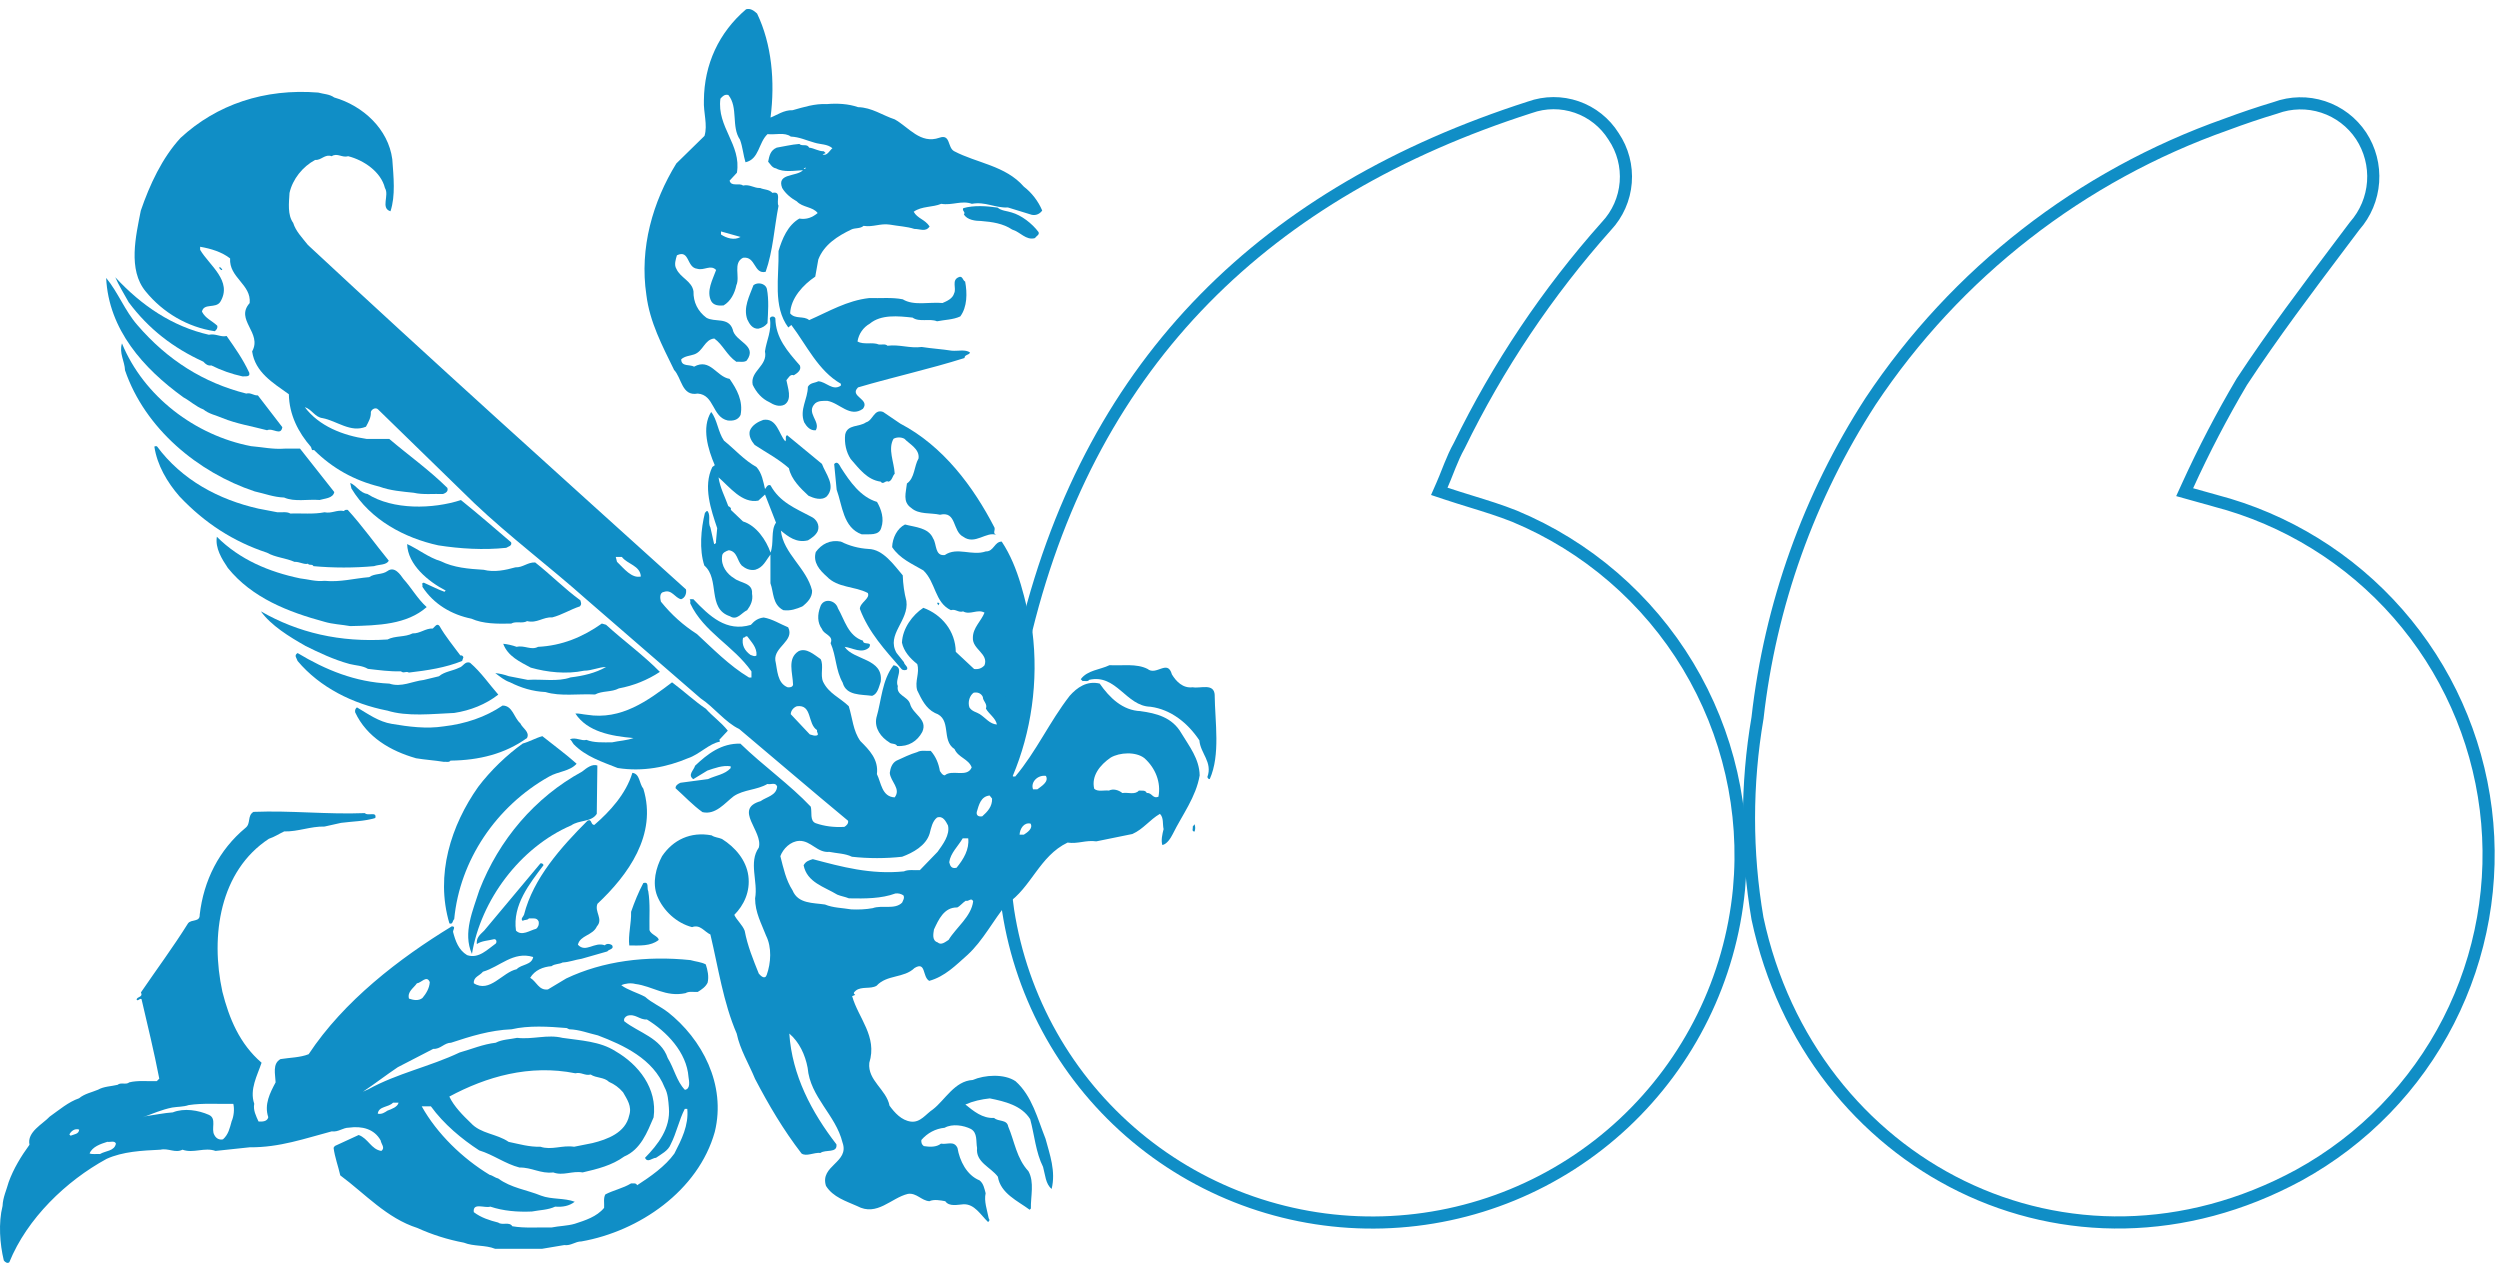
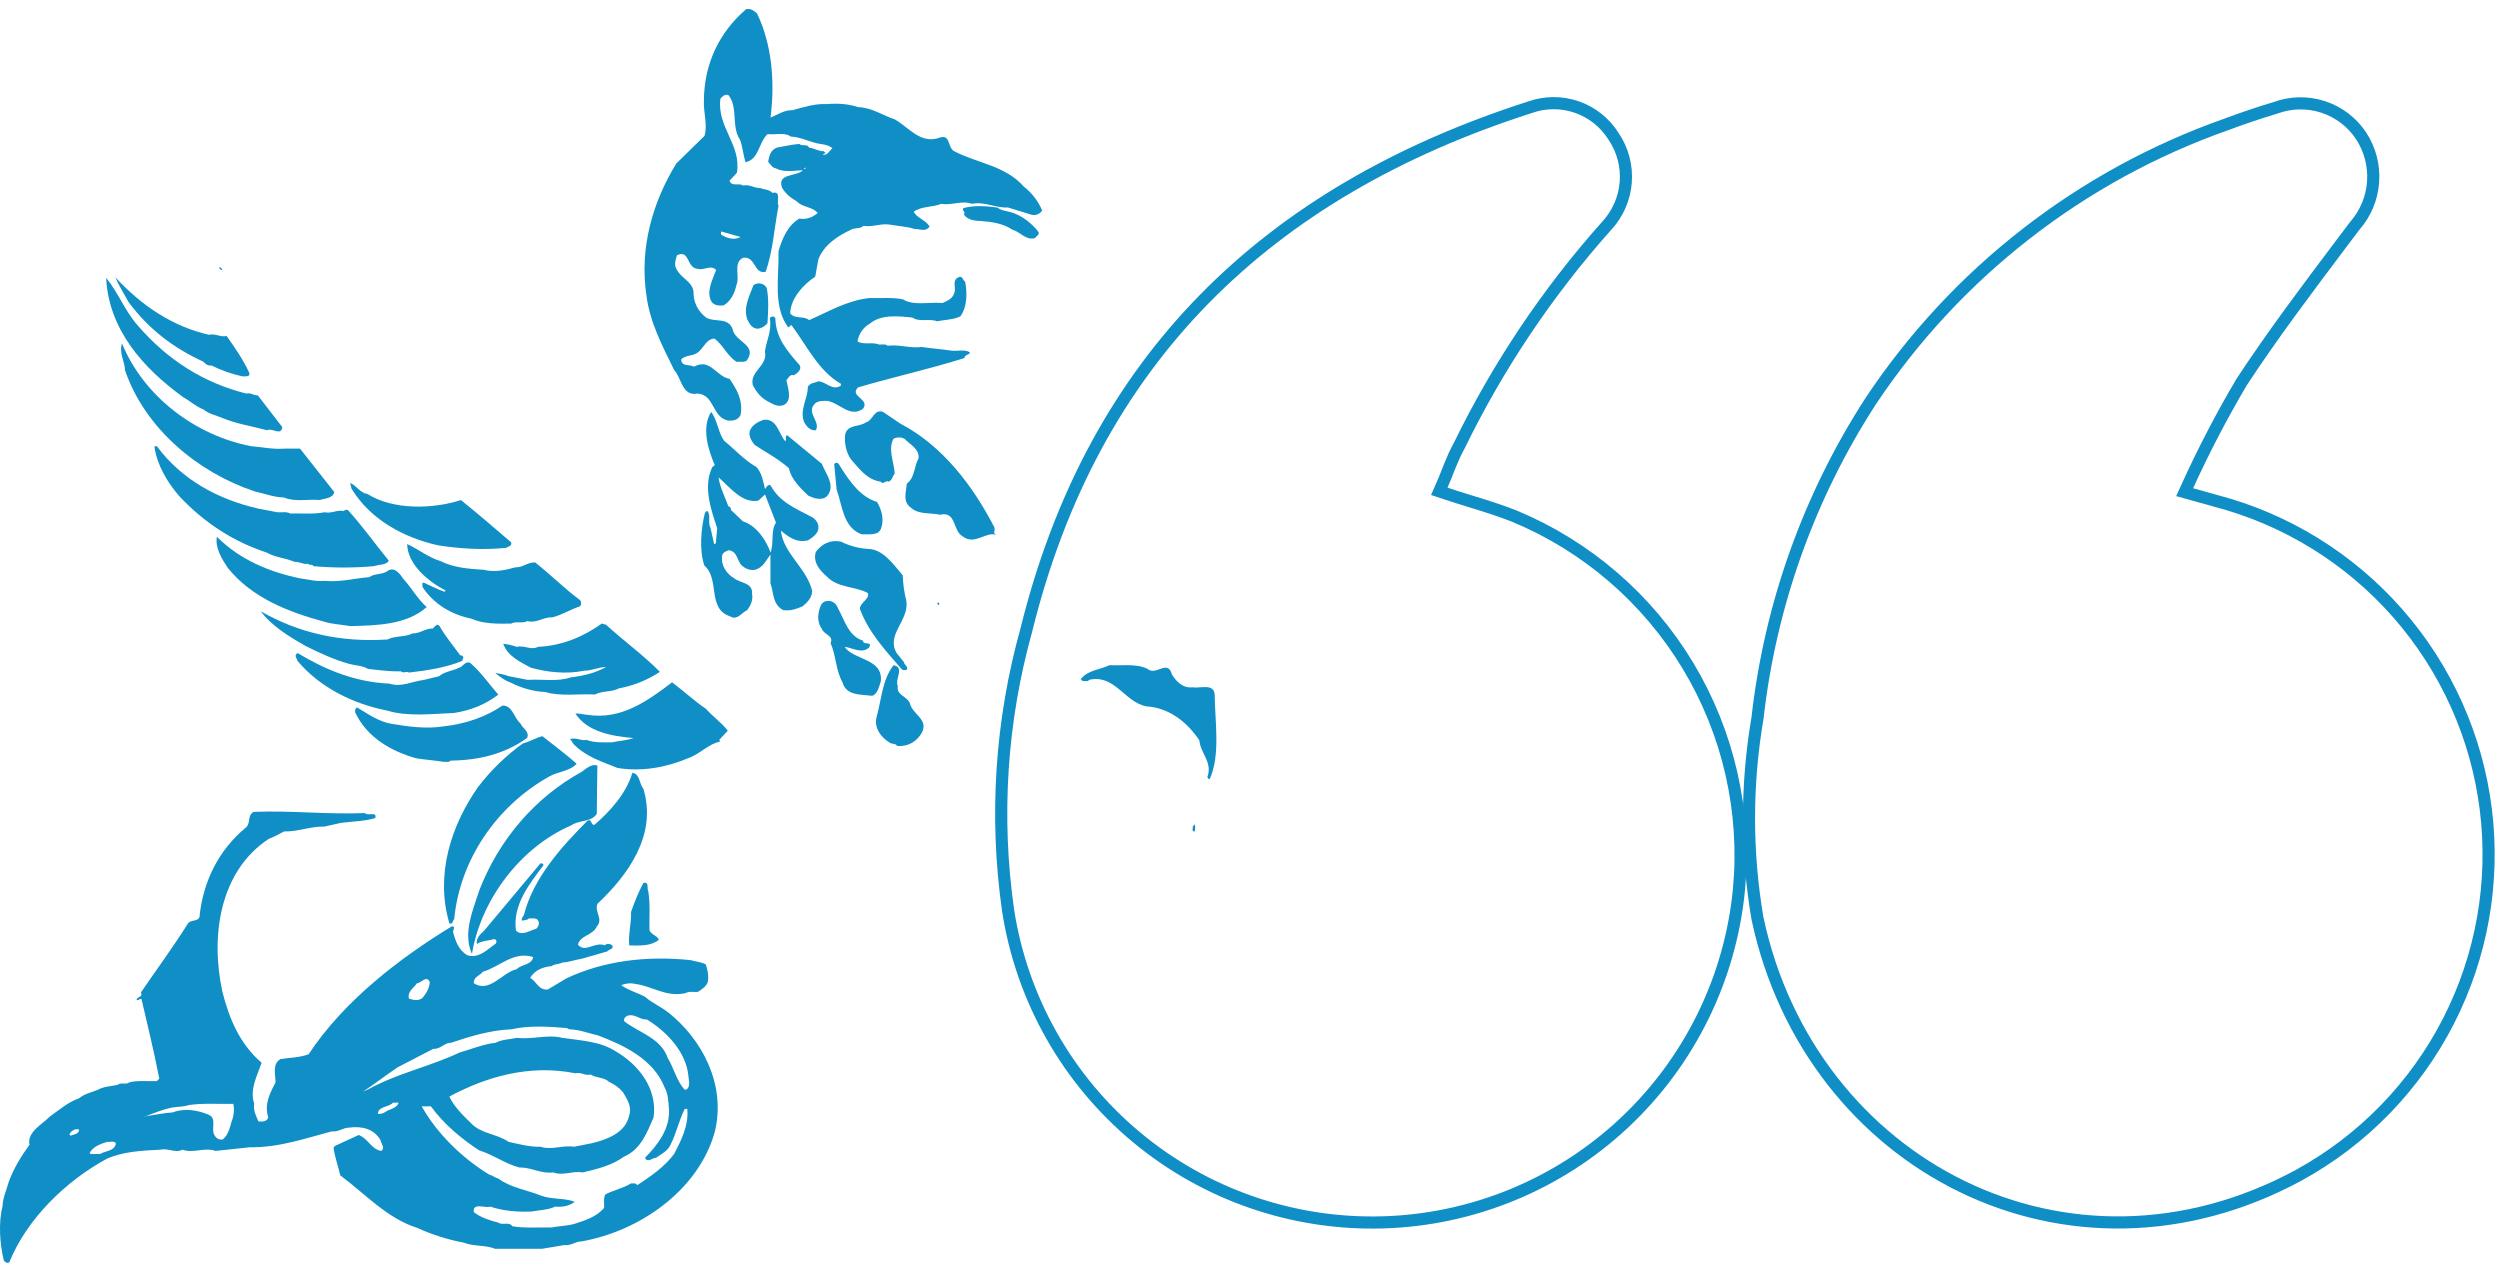
<svg xmlns="http://www.w3.org/2000/svg" width="206" height="105" viewBox="0 0 206 105" fill="none">
  <path d="M55.527 30.464C56.181 31.118 56.159 32.682 57.493 32.43C58.88 32.532 58.677 34.369 59.963 34.648C60.391 34.696 60.82 34.621 61.023 34.193C61.248 33.031 60.718 32.077 60.117 31.219C59.035 31.043 58.527 29.479 57.193 30.212C56.839 30.009 56.132 30.239 56.132 29.607C56.437 29.329 56.839 29.329 57.193 29.205C57.948 28.953 58.05 27.968 58.858 27.893C59.565 28.396 59.892 29.28 60.674 29.81C60.952 29.784 61.306 29.885 61.531 29.709C62.463 28.423 60.546 28.171 60.373 27.137C60.02 26.104 58.885 26.581 58.204 26.179C57.498 25.649 57.122 24.893 57.144 24.009C57.016 23.152 56.062 22.901 55.73 22.145C55.527 21.818 55.682 21.363 55.779 21.036C56.839 20.533 56.561 22.044 57.444 22.145C58.023 22.322 58.553 21.77 59.008 22.247C58.73 23.029 58.178 23.987 58.606 24.818C58.81 25.171 59.212 25.198 59.614 25.171C60.192 24.845 60.546 24.164 60.674 23.506C61.001 22.799 60.373 21.664 61.226 21.24C62.286 21.089 62.11 22.627 63.09 22.397C63.696 20.683 63.797 18.766 64.151 16.954C63.947 16.627 64.429 15.717 63.647 15.894C63.369 15.589 62.967 15.642 62.64 15.492C62.136 15.518 61.783 15.165 61.226 15.289C60.899 15.037 60.267 15.417 60.117 14.887L60.722 14.233C61.102 11.914 59.057 10.478 59.362 8.132C59.538 7.929 59.715 7.752 60.016 7.827C60.846 8.834 60.241 10.447 60.974 11.507C61.2 12.112 61.253 12.819 61.429 13.371C62.565 13.12 62.49 11.759 63.245 11.052C63.877 11.127 64.659 10.875 65.162 11.255C65.869 11.282 66.475 11.582 67.128 11.759C67.606 11.909 68.189 11.861 68.591 12.214C68.365 12.391 68.136 12.894 67.782 12.718L68.034 12.616L67.884 12.466C67.429 12.466 67.102 12.214 66.673 12.165C66.497 11.812 66.095 12.09 65.865 11.861C65.211 11.909 64.632 12.064 64.001 12.165C63.47 12.391 63.395 12.846 63.294 13.323C63.497 13.548 63.621 13.826 63.947 13.875C64.553 14.229 65.511 14.052 66.165 14.025C65.635 14.578 63.974 14.251 64.451 15.488C64.73 15.965 65.207 16.345 65.662 16.596C66.117 17.1 66.974 17.025 67.376 17.555C66.947 17.909 66.47 18.112 65.865 18.01C64.906 18.567 64.451 19.676 64.151 20.683C64.199 22.874 63.669 25.247 64.955 26.983L65.207 26.779C66.466 28.445 67.424 30.561 69.289 31.622V31.772C68.608 32.249 68.078 31.445 67.424 31.418C67.146 31.568 66.77 31.52 66.567 31.873C66.567 32.881 65.86 33.738 66.263 34.798C66.466 35.151 66.766 35.505 67.221 35.452C67.65 34.723 66.364 34.016 67.172 33.234C67.451 33.009 67.804 33.031 68.18 33.031C69.187 33.208 70.044 34.444 71.104 33.685C71.736 32.876 69.942 32.677 70.702 31.922C73.6 31.065 76.6 30.411 79.476 29.501C79.476 29.201 79.856 29.276 79.931 29.046C79.551 28.767 78.924 28.944 78.42 28.896C77.612 28.768 76.755 28.719 75.951 28.591C74.944 28.719 74.135 28.366 73.128 28.489C72.951 28.312 72.651 28.414 72.421 28.388C71.891 28.162 71.162 28.436 70.658 28.136C70.76 27.504 71.135 26.974 71.665 26.674C72.598 25.892 74.011 26.042 75.195 26.17C75.748 26.572 76.609 26.218 77.21 26.475C77.842 26.347 78.544 26.347 79.127 26.073C79.706 25.291 79.706 24.155 79.529 23.201C79.326 23.126 79.326 22.671 78.977 22.848C78.398 23.099 78.827 23.753 78.624 24.16C78.5 24.615 78.018 24.814 77.665 24.968C76.582 24.867 75.297 25.22 74.387 24.663C73.53 24.487 72.545 24.588 71.612 24.562C69.797 24.765 68.286 25.671 66.673 26.378C66.245 25.998 65.516 26.329 65.109 25.821C65.158 24.562 66.192 23.453 67.177 22.795L67.429 21.381C67.906 20.144 69.041 19.442 70.15 18.911C70.451 18.761 70.879 18.863 71.157 18.611C71.939 18.735 72.545 18.386 73.327 18.509C74.007 18.633 74.714 18.66 75.341 18.863C75.845 18.863 76.273 19.141 76.6 18.66C76.198 18.054 75.615 18.028 75.288 17.449C75.942 16.972 76.852 17.096 77.559 16.795C78.465 16.945 79.246 16.49 80.081 16.795C81.19 16.592 81.999 17.149 83.055 17.096C83.709 17.299 84.367 17.498 85.021 17.701C85.4 17.776 85.701 17.599 85.878 17.348C85.551 16.566 84.994 15.859 84.367 15.382C82.856 13.641 80.484 13.442 78.619 12.457C78.062 12.156 78.341 11.021 77.409 11.348C75.845 11.9 74.891 10.491 73.729 9.837C72.721 9.51 71.838 8.852 70.702 8.83C69.92 8.552 68.988 8.503 68.131 8.578C67.146 8.525 66.214 8.83 65.308 9.082C64.601 9.055 64.023 9.484 63.492 9.687C63.872 6.714 63.594 3.639 62.384 1.116C62.132 0.891 61.853 0.661 61.478 0.763C59.234 2.68 58.023 5.3 58.001 8.273C57.953 9.28 58.328 10.292 58.05 11.198L55.73 13.469C53.791 16.619 52.682 20.427 53.261 24.305C53.539 26.55 54.573 28.489 55.532 30.455L55.527 30.464ZM59.41 19.07L61.023 19.525C60.519 19.826 59.861 19.627 59.41 19.322V19.07ZM66.218 13.928C66.267 13.875 66.32 13.8 66.421 13.826C66.373 13.875 66.32 13.95 66.218 13.928Z" fill="#108EC6" />
-   <path d="M93.993 58.597C92.504 58.548 91.422 57.488 90.614 56.326C89.553 56.074 88.749 56.653 88.144 57.333C86.478 59.476 85.396 61.919 83.656 63.986C83.58 63.96 83.479 64.035 83.452 63.938C84.963 60.359 85.595 56.149 85.065 51.988C84.46 49.443 83.982 46.797 82.542 44.627C81.937 44.627 81.888 45.458 81.23 45.436C80.095 45.838 78.862 45.034 77.85 45.736C77.02 45.838 77.197 44.831 76.892 44.376C76.516 43.47 75.403 43.444 74.572 43.218C73.919 43.545 73.539 44.327 73.512 45.083C74.144 46.041 75.178 46.47 76.083 47C77.117 47.985 77.016 49.646 78.354 50.278C78.756 50.154 78.959 50.503 79.361 50.38C79.94 50.706 80.545 50.154 81.124 50.481C80.846 51.188 80.165 51.718 80.165 52.549C80.112 53.507 81.478 53.861 81.124 54.819C80.899 55.071 80.62 55.173 80.267 55.124L78.756 53.711C78.73 51.996 77.599 50.636 76.083 50.084C75.2 50.662 74.369 51.771 74.321 52.955C74.471 53.662 74.974 54.241 75.58 54.718C75.805 55.473 75.354 56.127 75.58 56.887C75.933 57.616 76.287 58.376 77.042 58.751C78.478 59.233 77.519 60.996 78.654 61.725C78.959 62.431 79.812 62.529 80.068 63.235C79.688 64.119 78.456 63.364 77.85 63.889C77.625 63.863 77.572 63.686 77.448 63.536C77.347 62.931 77.121 62.352 76.693 61.87C76.313 61.897 75.885 61.795 75.584 61.972C74.979 62.149 74.422 62.427 73.87 62.679C73.495 62.882 73.366 63.311 73.318 63.686C73.366 64.393 74.276 64.998 73.72 65.705C72.659 65.652 72.611 64.495 72.257 63.788C72.408 62.577 71.626 61.795 70.897 61.066C70.291 60.236 70.243 59.149 69.938 58.19C69.209 57.483 68.299 57.157 67.822 56.176C67.57 55.597 67.897 54.842 67.619 54.311C67.067 53.931 66.435 53.353 65.803 53.658C64.844 54.263 65.326 55.447 65.348 56.428C65.299 56.631 65.07 56.653 64.893 56.631C64.036 56.277 64.062 55.217 63.886 54.413C63.762 53.304 65.498 52.8 64.946 51.692C64.266 51.413 63.66 51.011 62.931 50.883C62.476 50.936 62.176 51.135 61.871 51.488C59.852 52.094 58.469 50.782 57.131 49.372C57.029 49.399 56.906 49.324 56.83 49.421C56.932 49.496 56.857 49.624 56.879 49.726C57.988 52.094 60.435 53.203 61.92 55.323V55.827H61.717C60.078 54.842 58.69 53.406 57.431 52.248C56.296 51.519 55.337 50.662 54.458 49.575C54.383 49.297 54.334 48.82 54.71 48.772C55.364 48.546 55.615 49.275 56.124 49.377C56.477 49.253 56.579 48.873 56.526 48.568C46.091 39.141 35.656 29.762 25.371 20.184C24.916 19.605 24.364 19.048 24.16 18.368C23.683 17.714 23.807 16.729 23.856 15.898C24.108 14.763 24.938 13.729 25.972 13.177C26.476 13.226 26.754 12.673 27.332 12.872C27.788 12.572 28.19 13.022 28.693 12.872C29.979 13.199 31.392 14.158 31.719 15.492C32.099 16.097 31.34 17.153 32.175 17.409C32.603 16.124 32.426 14.56 32.325 13.124C31.998 10.628 29.904 8.711 27.536 8.03C27.16 7.752 26.652 7.752 26.224 7.628C21.788 7.275 17.856 8.613 14.879 11.361C13.368 13 12.334 15.218 11.601 17.361C11.199 19.428 10.518 22.225 12.003 24.014C13.438 25.777 15.479 26.965 17.697 27.292C17.848 27.164 17.949 27.04 17.901 26.837C17.445 26.408 16.942 26.258 16.641 25.68C16.792 24.946 17.777 25.454 18.152 24.871C19.186 23.157 17.247 21.871 16.491 20.586V20.334C17.375 20.484 18.28 20.762 18.961 21.293C18.859 22.879 20.724 23.435 20.573 24.973C19.336 26.36 21.634 27.416 20.776 28.957C21.028 30.672 22.464 31.529 23.803 32.487C23.829 34.175 24.585 35.637 25.618 36.821C25.694 36.923 25.645 37.175 25.87 37.073C27.381 38.584 29.197 39.591 31.264 40.099C32.148 40.426 33.107 40.501 34.087 40.603C34.843 40.78 35.7 40.678 36.508 40.705C36.712 40.629 36.963 40.501 36.862 40.201C35.324 38.69 33.712 37.555 32.073 36.167H30.209C28.265 35.889 26.277 35.107 25.115 33.548C25.694 33.724 25.945 34.378 26.577 34.453C27.761 34.679 28.896 35.686 30.155 35.16C30.359 34.78 30.584 34.405 30.558 33.95C30.611 33.724 30.96 33.521 31.163 33.746L39.08 41.46C41.978 44.208 45.331 46.726 48.304 49.377L57.732 57.545C58.814 58.252 59.773 59.538 60.908 60.068C63.908 62.59 66.779 65.06 69.881 67.631C69.929 67.856 69.753 68.033 69.576 68.135C68.719 68.183 67.937 68.086 67.208 67.83C66.704 67.627 66.93 66.924 66.806 66.469C65.092 64.654 62.874 63.09 61.01 61.278C59.446 61.23 58.288 62.135 57.277 63.094C57.153 63.496 56.645 63.849 57.126 64.203L58.288 63.496C58.894 63.293 59.547 63.041 60.206 63.143V63.293C59.728 63.823 58.969 63.898 58.341 64.198C57.586 64.3 56.83 64.402 56.071 64.499C55.894 64.574 55.642 64.724 55.669 64.954C56.349 65.559 57.104 66.368 57.886 66.92C58.969 67.172 59.728 66.165 60.457 65.608C61.288 65.051 62.375 65.104 63.232 64.6C63.51 64.676 63.886 64.424 64.036 64.804C63.987 65.559 63.152 65.661 62.675 66.014C60.404 66.668 62.901 68.484 62.525 69.844C61.668 71.055 62.476 72.641 62.22 74.028C62.22 75.19 62.75 76.118 63.126 77.103C63.607 78.062 63.528 79.347 63.179 80.328C63.029 80.757 62.675 80.403 62.525 80.226C62.07 79.091 61.593 77.934 61.363 76.697C61.186 76.219 60.683 75.791 60.506 75.385C61.288 74.603 61.84 73.467 61.663 72.159C61.487 70.874 60.581 69.814 59.494 69.133C59.216 69.01 58.889 69.01 58.637 68.833C56.897 68.506 55.461 69.208 54.555 70.547C54.052 71.479 53.725 72.738 54.153 73.825C54.657 75.062 55.766 76.069 57.025 76.396C57.705 76.144 58.032 76.776 58.536 77.001C59.19 79.749 59.596 82.599 60.705 85.17C60.983 86.504 61.712 87.666 62.216 88.899C63.351 91.068 64.535 93.082 66.046 95.048C66.448 95.327 67.053 94.947 67.61 95C68.012 94.695 69.024 95.048 68.922 94.293C66.881 91.647 65.269 88.62 65.039 85.166C65.869 85.872 66.351 86.928 66.55 87.989C66.753 90.409 68.869 91.872 69.421 94.138C70.026 95.799 67.53 96.029 68.061 97.717C68.639 98.649 69.726 98.976 70.632 99.382C72.271 100.266 73.428 98.702 74.815 98.375C75.522 98.273 75.924 98.931 76.578 98.98C76.958 98.803 77.484 98.905 77.89 98.98C78.217 99.457 78.924 99.258 79.401 99.232C80.307 99.205 80.788 100.089 81.416 100.694C81.544 100.593 81.566 100.518 81.469 100.389C81.341 99.709 81.067 98.976 81.217 98.322C81.115 97.942 81.04 97.513 80.713 97.262C79.653 96.833 79.074 95.649 78.897 94.589C78.597 93.957 78.04 94.337 77.537 94.235C77.157 94.54 76.605 94.514 76.123 94.439C75.946 94.315 75.898 94.138 75.92 93.935C76.424 93.356 77.082 93.003 77.837 92.928C78.469 92.574 79.401 92.725 80.006 93.029C80.563 93.356 80.408 94.037 80.51 94.593C80.386 95.777 81.619 96.157 82.224 96.961C82.449 98.348 83.863 98.954 84.844 99.683L84.945 99.581C84.919 98.596 85.25 97.412 84.742 96.506C83.757 95.446 83.607 94.063 83.077 92.826C82.975 92.221 82.268 92.446 81.915 92.119C80.956 92.168 80.227 91.563 79.547 91.01C80.179 90.732 80.859 90.582 81.561 90.507C82.798 90.758 84.181 91.085 84.888 92.221C85.242 93.533 85.343 94.942 85.948 96.153C86.125 96.784 86.152 97.566 86.655 97.968C87.009 96.506 86.505 95.145 86.152 93.833C85.498 92.194 85.043 90.303 83.682 89.093C82.75 88.461 81.137 88.563 80.152 88.991C78.663 89.067 77.859 90.657 76.874 91.412C76.295 91.792 75.84 92.521 75.058 92.42C74.276 92.318 73.72 91.686 73.296 91.108C73.044 89.773 71.48 89.04 71.63 87.578C72.311 85.386 70.725 83.898 70.216 82.082L70.468 81.98L70.367 81.879C70.318 81.755 70.468 81.702 70.517 81.627C70.994 81.251 71.727 81.525 72.231 81.225C73.088 80.293 74.475 80.62 75.359 79.763C76.317 79.184 75.99 80.496 76.569 80.823C77.855 80.469 78.76 79.537 79.697 78.707C81.031 77.496 81.84 75.809 82.975 74.47C84.968 73.158 85.648 70.538 87.967 69.429C88.824 69.557 89.478 69.204 90.335 69.328C91.32 69.124 92.328 68.926 93.308 68.722C94.214 68.32 94.744 67.538 95.579 67.061C95.906 67.388 95.782 67.892 95.88 68.32C95.778 68.722 95.654 69.252 95.778 69.632C96.153 69.557 96.458 69.08 96.635 68.727C97.417 67.141 98.552 65.678 98.853 63.889C98.826 62.529 97.996 61.495 97.342 60.412C96.587 59.1 95.274 58.773 93.962 58.597H93.993ZM50.84 46.293L50.738 45.891H51.242C51.697 46.496 52.753 46.598 52.806 47.504C52.05 47.68 51.419 46.85 50.84 46.293ZM61.831 53.958C61.354 53.605 61.102 53.15 61.226 52.544C61.376 52.593 61.403 52.368 61.58 52.443C61.907 52.898 62.388 53.348 62.335 54.007C62.185 54.135 61.982 54.007 61.831 53.958ZM66.722 60.51L65.158 58.849C65.158 58.57 65.383 58.292 65.662 58.195C66.947 58.018 66.519 59.657 67.327 60.161C67.279 60.337 67.429 60.386 67.38 60.563C67.177 60.691 66.925 60.563 66.726 60.514L66.722 60.51ZM79.326 69.08H79.781C79.883 69.986 79.401 70.794 78.822 71.501C78.42 71.603 78.292 71.377 78.217 71.046C78.319 70.291 78.946 69.734 79.326 69.08ZM75.796 71.7C75.368 71.727 74.864 71.625 74.484 71.802C71.736 72.08 69.342 71.422 66.974 70.794C66.647 70.896 66.395 70.971 66.218 71.298C66.497 72.712 67.906 73.061 68.993 73.719C69.297 73.847 69.647 73.896 69.951 74.024C71.29 74.05 72.624 74.05 73.782 73.622C74.033 73.595 74.237 73.648 74.436 73.772C74.564 73.975 74.409 74.201 74.334 74.377C73.729 74.982 72.668 74.554 71.913 74.832C71.356 74.934 70.751 74.96 70.15 74.934C69.417 74.81 68.639 74.81 67.981 74.532C66.996 74.382 65.763 74.483 65.308 73.37C64.756 72.513 64.553 71.528 64.301 70.547C64.526 69.942 65.132 69.314 65.865 69.288C66.823 69.261 67.354 70.295 68.334 70.194C68.966 70.322 69.647 70.322 70.199 70.596C71.511 70.746 73.022 70.746 74.334 70.596C75.217 70.269 76.3 69.69 76.605 68.678C76.728 68.201 76.83 67.671 77.21 67.366C77.713 67.189 77.939 67.693 78.115 68.02C78.292 68.802 77.687 69.584 77.258 70.189L75.796 71.7ZM78.164 77.448C77.912 77.598 77.559 77.929 77.258 77.651C76.781 77.501 76.905 76.944 76.958 76.591C77.334 75.787 77.789 74.748 78.875 74.775C79.101 74.673 79.33 74.373 79.582 74.218C79.808 74.32 80.037 73.918 80.188 74.267C80.037 75.526 78.774 76.436 78.168 77.443L78.164 77.448ZM80.939 67.264C80.66 67.313 80.435 67.216 80.484 66.911C80.66 66.332 80.81 65.626 81.544 65.55L81.747 65.802C81.773 66.456 81.367 66.885 80.939 67.264ZM80.735 58.844C80.457 58.667 80.103 58.641 79.878 58.288C79.728 57.832 79.905 57.302 80.232 57.077C80.532 57.024 80.837 57.103 80.987 57.43C80.987 57.784 81.389 57.983 81.239 58.389C81.491 58.844 82.047 59.171 82.145 59.701C81.539 59.653 81.239 59.171 80.731 58.844H80.735ZM84.367 68.775H84.013C84.04 68.294 84.367 67.742 84.919 67.865C85.144 68.267 84.641 68.599 84.367 68.775ZM85.476 65.042H85.122C84.897 64.411 85.551 63.832 86.183 63.934C86.461 64.437 85.754 64.817 85.476 65.042ZM95.456 65.648C94.978 65.851 94.925 65.294 94.497 65.347C94.373 65.069 94.068 65.171 93.843 65.144C93.516 65.524 92.933 65.268 92.482 65.347C92.177 65.095 91.727 64.967 91.373 65.144C90.971 65.095 90.468 65.268 90.163 64.994C89.911 63.933 90.64 63.028 91.524 62.423C92.257 61.994 93.591 61.919 94.298 62.471C95.204 63.28 95.685 64.464 95.456 65.648Z" fill="#108EC6" />
  <path d="M85.272 19.623C85.423 19.419 85.674 19.344 85.573 19.119C85.043 18.412 84.163 17.732 83.355 17.506C82.975 17.378 82.525 17.378 82.198 17.104C81.314 16.976 80.232 16.901 79.374 17.153C79.246 17.378 79.6 17.48 79.423 17.657C79.675 18.134 80.408 18.209 80.832 18.209C81.765 18.284 82.648 18.412 83.404 18.916C84.084 19.119 84.539 19.821 85.268 19.623H85.272Z" fill="#108EC6" />
  <path d="M18.219 22.247C18.272 22.273 18.294 22.22 18.32 22.198L18.117 21.995C17.993 22.097 18.166 22.172 18.219 22.247Z" fill="#108EC6" />
  <path d="M16.761 29.806C16.937 30.009 17.141 30.159 17.415 30.111C18.219 30.513 19.08 30.818 19.986 31.016C20.211 30.99 20.64 31.091 20.538 30.712C20.008 29.576 19.381 28.697 18.674 27.685C18.197 27.809 17.768 27.46 17.211 27.584C14.212 26.903 11.667 25.189 9.498 22.843C9.776 23.497 10.231 24.231 10.607 24.911C12.246 27.102 14.26 28.666 16.756 29.802L16.761 29.806Z" fill="#108EC6" />
  <path d="M15.095 32.73C15.625 33.009 16.155 33.512 16.761 33.738C17.216 34.113 17.794 34.215 18.325 34.445C19.486 34.922 20.772 35.125 22.005 35.452C22.482 35.227 23.14 35.955 23.264 35.2L21.249 32.58C20.896 32.607 20.671 32.328 20.291 32.43C16.787 31.547 13.81 29.682 11.318 26.784C10.284 25.6 9.732 24.089 8.747 22.901C8.95 27.16 11.822 30.363 15.1 32.73H15.095Z" fill="#108EC6" />
  <path d="M62.083 23.506C61.756 24.39 61.226 25.348 61.58 26.329C61.756 26.704 62.008 27.111 62.485 27.084C62.812 27.009 63.038 26.881 63.241 26.629C63.289 25.772 63.369 24.69 63.192 23.806C63.064 23.329 62.41 23.228 62.083 23.502V23.506Z" fill="#108EC6" />
  <path d="M62.03 31.723C62.335 32.355 62.785 32.858 63.391 33.137C63.744 33.362 64.221 33.565 64.65 33.34C65.304 32.911 64.902 31.926 64.8 31.326C64.95 31.175 65.105 30.795 65.405 30.924C65.706 30.747 66.059 30.495 65.909 30.115C64.875 28.931 63.916 27.844 63.89 26.232C63.815 26.029 63.51 26.029 63.435 26.232C63.612 27.265 63.157 28.047 63.033 28.953C63.285 30.164 61.774 30.566 62.026 31.723H62.03Z" fill="#108EC6" />
  <path d="M23.462 36.967C22.477 37.042 21.62 36.839 20.688 36.764C16.076 35.88 11.839 32.655 10.05 28.295C9.798 29.103 10.275 29.757 10.302 30.513C11.941 35.302 16.301 38.933 20.988 40.493C21.797 40.669 22.552 40.97 23.41 40.996C24.267 41.376 25.349 41.12 26.334 41.199C26.714 41.076 27.443 41.076 27.545 40.546L24.722 36.967H23.462Z" fill="#108EC6" />
  <path d="M66.567 44.53C66.894 44.327 67.199 44.128 67.376 43.775C67.579 43.271 67.274 42.768 66.819 42.564C65.534 41.884 64.248 41.38 63.492 39.993C63.241 39.87 63.117 40.218 63.038 40.298C62.887 39.666 62.786 38.986 62.331 38.482C61.297 37.904 60.515 36.993 59.658 36.313C59.154 35.584 59.106 34.572 58.598 33.945C57.789 35.231 58.346 37.047 58.898 38.332L58.695 38.482C57.913 40.095 58.593 42.012 59.097 43.523L58.995 44.632C59.044 44.733 58.92 44.835 58.845 44.835C58.743 44.38 58.642 43.929 58.54 43.474C58.315 43.094 58.567 42.542 58.337 42.162C58.235 42.012 58.16 42.211 58.085 42.264C57.758 43.576 57.608 45.29 58.036 46.598C59.349 47.733 58.24 50.154 60.153 50.782C60.731 51.161 61.111 50.477 61.566 50.278C61.845 49.898 62.07 49.469 61.968 48.917C62.044 48.011 61.01 48.06 60.506 47.658C59.901 47.305 59.397 46.624 59.499 45.842C59.499 45.538 59.826 45.414 60.055 45.339C60.762 45.44 60.736 46.196 61.116 46.598C61.421 46.85 61.77 47.026 62.225 46.951C62.905 46.748 63.082 46.218 63.484 45.692V48.06C63.762 48.816 63.634 49.801 64.544 50.278C65.149 50.353 65.626 50.176 66.108 49.973C66.536 49.646 66.938 49.218 66.916 48.661C66.461 46.797 64.548 45.613 64.345 43.722C64.95 44.225 65.631 44.756 66.563 44.526L66.567 44.53ZM63.492 45.538C63.139 44.504 62.309 43.293 61.222 42.966L60.215 42.008C60.29 41.858 60.113 41.756 60.011 41.703C59.733 40.921 59.331 40.192 59.207 39.335C60.139 40.143 61.147 41.504 62.485 41.252L63.038 40.749L63.943 43.068C63.488 43.7 63.793 44.782 63.488 45.538H63.492Z" fill="#108EC6" />
  <path d="M75.089 41.858C75.721 42.414 76.675 42.237 77.457 42.414C78.844 42.087 78.465 43.775 79.375 44.23C80.333 44.937 81.292 43.753 82.096 44.08C81.769 43.93 82.021 43.726 81.946 43.474C80.205 40.095 77.709 36.746 74.184 34.904L72.77 33.945C72.014 33.667 71.939 34.652 71.356 34.802C70.804 35.204 69.819 34.953 69.642 35.81C69.567 36.516 69.717 37.245 70.097 37.824C70.804 38.633 71.458 39.538 72.567 39.688C72.792 39.989 72.947 39.538 73.221 39.688C73.525 39.587 73.525 39.233 73.724 39.035C73.676 38.076 73.145 37.016 73.623 36.159C73.874 36.008 74.276 36.008 74.528 36.159C74.93 36.587 75.787 36.989 75.69 37.771C75.31 38.425 75.385 39.384 74.731 39.839C74.656 40.594 74.352 41.349 75.085 41.853L75.089 41.858Z" fill="#108EC6" />
  <path d="M62.185 36.662C63.143 37.294 64.151 37.82 65.008 38.58C65.184 39.49 65.989 40.267 66.62 40.85C67.049 41.053 67.703 41.279 68.131 40.899C68.913 40.015 68.003 39.008 67.729 38.226L64.858 35.858C64.654 35.96 64.831 36.238 64.707 36.362C64.177 35.783 64.027 34.418 62.892 34.599C62.463 34.749 61.959 35.028 61.783 35.505C61.681 35.933 61.911 36.335 62.185 36.662Z" fill="#108EC6" />
  <path d="M28.353 42.109C27.748 41.986 27.346 42.335 26.741 42.211C25.857 42.388 24.85 42.286 23.918 42.313C23.613 42.136 23.211 42.238 22.857 42.211C22.327 42.109 21.823 42.008 21.293 41.911C18.042 41.177 14.993 39.565 12.926 36.768C12.851 36.795 12.749 36.72 12.723 36.821C12.948 38.31 13.757 39.719 14.79 40.903C16.884 43.121 19.252 44.636 22 45.542C22.707 45.944 23.538 45.971 24.267 46.298C24.669 46.271 25.075 46.549 25.375 46.448C25.477 46.624 25.729 46.448 25.83 46.651C27.443 46.801 29.21 46.801 30.823 46.651C31.225 46.501 31.856 46.576 32.033 46.196C30.898 44.809 29.89 43.373 28.653 42.012C28.552 42.012 28.402 41.986 28.349 42.114L28.353 42.109Z" fill="#108EC6" />
  <path d="M71.007 44.027C71.612 44 72.443 44.177 72.62 43.475C72.871 42.746 72.62 41.964 72.266 41.358C70.906 40.956 70.022 39.671 69.293 38.535C69.192 38.359 69.015 37.93 68.736 38.235L68.94 40.351C69.417 41.663 69.47 43.479 71.007 44.031V44.027Z" fill="#108EC6" />
  <path d="M37.984 41.204C35.665 41.959 32.364 42.034 30.27 40.7C29.665 40.625 29.365 39.993 28.857 39.795L28.958 40.25C30.522 42.847 33.345 44.332 36.115 44.937C37.904 45.215 39.848 45.339 41.713 45.14C41.863 45.038 42.216 44.99 42.115 44.685C40.754 43.523 39.393 42.339 37.98 41.204H37.984Z" fill="#108EC6" />
  <path d="M35.161 50.026C34.405 49.346 33.924 48.462 33.243 47.707C32.992 47.353 32.515 46.624 31.931 47.053C31.476 47.38 30.871 47.23 30.421 47.557C29.183 47.658 28.053 47.985 26.741 47.861C26.007 47.937 25.406 47.733 24.726 47.658C22.181 47.128 19.76 46.121 17.869 44.23C17.719 45.162 18.271 46.046 18.775 46.801C20.768 49.271 23.767 50.433 26.741 51.237C27.421 51.44 28.154 51.462 28.857 51.59C31.149 51.541 33.522 51.466 35.156 50.026H35.161Z" fill="#108EC6" />
  <path d="M74.382 47.402C73.649 46.545 72.77 45.259 71.559 45.233C70.751 45.184 69.996 44.981 69.289 44.628C68.405 44.451 67.698 44.831 67.221 45.485C66.969 46.342 67.548 46.996 68.127 47.504C69.032 48.462 70.42 48.286 71.506 48.864C71.732 49.319 70.853 49.646 70.853 50.176C71.586 52.116 72.92 53.556 74.281 55.12C74.382 55.248 74.608 55.248 74.736 55.169C74.859 54.943 74.51 54.789 74.484 54.563C74.281 54.312 74.082 54.06 73.879 53.808C72.995 52.27 74.912 51.162 74.687 49.523C74.51 48.842 74.409 48.135 74.387 47.406L74.382 47.402Z" fill="#108EC6" />
  <path d="M44.085 46.346C43.48 46.32 43.078 46.775 42.472 46.748C41.664 46.974 40.732 47.177 39.853 46.951C38.616 46.876 37.383 46.775 36.323 46.245C35.316 45.944 34.48 45.259 33.548 44.831C33.597 46.545 35.311 47.932 36.725 48.661L36.623 48.763C36.044 48.559 35.439 48.233 34.909 48.007L34.759 48.109C34.86 48.157 34.785 48.286 34.812 48.361C35.744 49.797 37.233 50.654 38.845 50.98C39.804 51.409 40.962 51.409 42.123 51.383C42.503 51.157 43.056 51.409 43.435 51.179C44.244 51.383 44.748 50.826 45.503 50.874C46.307 50.671 46.992 50.221 47.774 49.969C47.95 49.792 47.875 49.668 47.822 49.465C46.537 48.533 45.379 47.349 44.094 46.342L44.085 46.346Z" fill="#108EC6" />
  <path d="M69.443 56.277C69.748 57.338 70.954 57.209 71.864 57.338C72.319 57.187 72.421 56.604 72.571 56.176C72.823 54.236 70.327 54.413 69.598 53.3C70.252 53.375 71.012 53.905 71.617 53.353C71.922 52.796 71.113 53.203 71.113 52.796C69.876 52.394 69.602 51.082 69.046 50.123C68.843 49.416 67.813 49.24 67.584 50.022C67.358 50.627 67.332 51.307 67.734 51.837C67.884 52.292 68.719 52.368 68.441 52.995C68.918 54.077 68.843 55.213 69.448 56.273L69.443 56.277Z" fill="#108EC6" />
  <path d="M77.36 49.673H77.21L77.311 49.876C77.338 49.827 77.462 49.726 77.365 49.673H77.36Z" fill="#108EC6" />
  <path d="M25.128 53.203C26.285 53.781 27.522 54.364 28.808 54.713C29.312 54.842 29.868 54.842 30.319 55.115C31.225 55.217 32.082 55.341 33.04 55.319C33.292 55.522 33.42 55.27 33.694 55.42C35.205 55.244 36.72 55.018 38.081 54.462L38.183 54.157C38.156 54.055 38.055 53.98 37.931 54.007C37.326 53.176 36.72 52.469 36.217 51.586C36.014 51.307 35.815 51.661 35.664 51.789C35.059 51.762 34.604 52.217 33.999 52.191C33.367 52.518 32.563 52.368 31.931 52.694C28.026 52.946 24.571 52.142 21.497 50.375C22.327 51.537 23.842 52.469 25.128 53.198V53.203Z" fill="#108EC6" />
  <path d="M49.581 51.387C48.017 52.496 46.303 53.203 44.337 53.3C43.758 53.605 43.228 53.15 42.574 53.3C42.221 53.172 41.792 53.075 41.465 53.048C41.845 54.082 42.852 54.537 43.736 55.014C45.07 55.394 46.687 55.571 48.123 55.266C48.777 55.266 49.355 54.961 49.938 54.961C49.055 55.465 48.048 55.694 47.014 55.818C45.954 56.198 44.668 55.942 43.484 56.021C42.954 55.92 42.45 55.818 41.92 55.717C41.567 55.588 41.138 55.491 40.811 55.465C41.187 55.743 41.567 56.07 42.022 56.22C42.928 56.675 43.886 56.976 44.946 57.024C46.183 57.404 47.668 57.152 49.029 57.227C49.634 56.901 50.389 57.051 50.994 56.724C52.205 56.498 53.34 56.043 54.374 55.363C53.013 53.976 51.374 52.792 49.938 51.48L49.585 51.378L49.581 51.387Z" fill="#108EC6" />
  <path d="M31.883 58.544C33.548 59.074 35.638 58.822 37.427 58.747C38.761 58.544 40.025 58.04 41.059 57.236C40.325 56.406 39.645 55.394 38.739 54.616C38.311 54.44 38.161 54.943 37.834 55.018C37.277 55.297 36.65 55.323 36.168 55.725C35.74 55.827 35.338 55.928 34.909 56.03C33.977 56.132 33.067 56.662 32.086 56.33C29.263 56.207 26.82 55.195 24.523 53.812C24.196 54.016 24.448 54.214 24.523 54.466C26.365 56.657 29.086 57.996 31.883 58.548V58.544Z" fill="#108EC6" />
  <path d="M73.273 61.168C73.45 61.345 73.777 61.217 73.927 61.468C74.859 61.543 75.593 61.066 75.995 60.311C76.472 59.251 75.213 58.875 74.988 57.992C74.784 57.36 73.83 57.311 73.98 56.529C73.702 55.95 74.586 54.992 73.627 54.815C72.668 56.048 72.642 57.687 72.213 59.149C72.037 60.032 72.615 60.761 73.273 61.168Z" fill="#108EC6" />
  <path d="M100.094 57.285C100.046 56.251 98.91 56.755 98.278 56.631C97.47 56.733 96.918 56.154 96.564 55.571C96.211 54.285 95.279 55.721 94.55 55.116C93.644 54.66 92.482 54.864 91.422 54.811C90.64 55.191 89.606 55.213 89.054 55.968L89.204 56.118C89.381 56.092 89.633 56.194 89.757 56.017C92.001 55.513 92.783 58.186 94.797 58.235C96.485 58.46 97.872 59.569 98.831 61.009C98.906 62.069 99.94 62.798 99.485 64.035C99.533 64.084 99.56 64.238 99.688 64.185C100.571 62.193 100.116 59.52 100.09 57.276L100.094 57.285Z" fill="#108EC6" />
  <path d="M58.151 58.394C57.246 57.788 56.362 56.958 55.377 56.224C53.384 57.735 51.193 59.352 48.37 58.897C48.043 58.871 47.69 58.769 47.411 58.795C48.397 60.306 50.385 60.66 52.2 60.815C51.644 61.018 51.017 61.04 50.438 61.168C49.704 61.168 48.949 61.217 48.322 60.965C47.92 61.088 47.438 60.713 46.961 60.916C47.111 61.018 47.164 61.194 47.266 61.318C48.273 62.352 49.634 62.78 50.897 63.284C52.965 63.611 54.957 63.209 56.693 62.476C57.626 62.171 58.434 61.265 59.313 61.115C59.313 61.066 59.313 60.987 59.265 60.965L59.971 60.209C59.441 59.529 58.712 59.025 58.156 58.394H58.151Z" fill="#108EC6" />
  <path d="M34.251 62.476C35.006 62.604 35.815 62.652 36.57 62.776C36.747 62.749 36.999 62.851 37.123 62.675C39.468 62.648 41.611 62.122 43.427 60.81C43.678 60.306 43.047 60.002 42.874 59.6C42.344 59.145 42.243 58.137 41.412 58.137C39.998 59.096 38.337 59.648 36.575 59.851C35.139 60.077 33.65 59.878 32.289 59.648C31.207 59.471 30.35 58.844 29.413 58.288C29.285 58.389 29.237 58.513 29.263 58.69C30.222 60.757 32.214 61.888 34.255 62.471L34.251 62.476Z" fill="#108EC6" />
  <path d="M37.427 75.738C37.882 70.9 40.882 66.438 45.242 63.991C45.976 63.562 46.956 63.562 47.513 62.931C46.608 62.122 45.697 61.468 44.69 60.66C44.138 60.81 43.63 61.115 43.078 61.265C41.766 62.197 40.405 63.509 39.398 64.844C37.18 67.993 35.841 72.076 37.03 76.087C37.33 76.211 37.282 75.835 37.432 75.734L37.427 75.738Z" fill="#108EC6" />
  <path d="M47.058 68.02C47.712 67.543 48.724 67.768 49.174 67.061L49.223 63.077C48.794 62.926 48.339 63.28 47.964 63.58C44.081 65.696 41.107 69.2 39.495 73.361C38.991 74.974 38.108 76.865 38.889 78.605C39.623 74.17 42.848 69.831 47.058 68.016V68.02Z" fill="#108EC6" />
  <path d="M55.023 83.398C54.418 82.921 53.711 82.643 53.159 82.139C52.554 81.812 51.723 81.583 51.193 81.181C51.52 81.031 51.975 80.978 52.355 81.079C53.769 81.256 54.851 82.188 56.49 81.835C56.768 81.658 57.17 81.76 57.497 81.733C57.824 81.53 58.129 81.331 58.306 80.978C58.43 80.474 58.306 79.917 58.156 79.467C57.78 79.263 57.325 79.241 56.897 79.113C53.243 78.733 49.687 79.188 46.66 80.624C46.157 80.929 45.653 81.229 45.15 81.53C44.394 81.631 44.217 80.876 43.687 80.571C44.067 79.939 44.748 79.665 45.45 79.612C45.702 79.409 46.082 79.462 46.36 79.308C46.912 79.281 47.394 79.082 47.924 79.003C48.631 78.8 49.338 78.601 50.04 78.398C50.19 78.194 50.619 78.221 50.442 77.894C50.292 77.77 49.987 77.717 49.837 77.894C48.98 77.567 48.273 78.548 47.619 77.845C47.796 77.063 48.852 77.09 49.183 76.334C49.735 75.729 48.958 75.124 49.232 74.47C51.754 72.102 54.171 68.775 53.013 64.994C52.66 64.565 52.735 63.757 52.108 63.682C51.578 65.422 50.265 66.858 48.98 67.967C48.653 67.993 48.803 67.463 48.423 67.614C46.232 69.805 43.935 72.376 43.179 75.376C43.131 75.526 42.852 75.729 43.078 75.879C43.228 75.756 43.458 75.853 43.581 75.676C43.882 75.703 44.235 75.575 44.385 75.928C44.434 76.206 44.337 76.405 44.182 76.533C43.652 76.661 42.998 77.165 42.517 76.683C42.216 74.567 43.652 72.8 44.787 71.289C44.761 71.188 44.659 71.113 44.535 71.139L39.897 76.683C39.495 77.063 39.243 77.289 39.291 77.792C39.694 77.514 40.224 77.514 40.705 77.39C40.908 77.364 40.957 77.616 40.855 77.744C40.175 78.221 39.446 79.029 38.487 78.702C37.781 78.274 37.529 77.54 37.33 76.785C37.33 76.608 37.582 76.33 37.228 76.33C32.89 78.976 28.331 82.48 25.433 86.867C24.726 87.145 23.895 87.145 23.113 87.269C22.433 87.648 22.685 88.505 22.711 89.186C22.256 90.043 21.753 91.002 22.106 92.058C22.031 92.411 21.629 92.437 21.302 92.411C21.099 91.956 20.847 91.479 20.949 90.949C20.547 89.765 21.201 88.629 21.554 87.569C19.738 86.005 18.881 83.915 18.325 81.72C17.317 77.081 18.121 71.762 22.155 69.116C22.61 68.966 22.985 68.714 23.414 68.51C24.571 68.537 25.583 68.082 26.74 68.108C27.195 68.007 27.646 67.905 28.101 67.804C29.033 67.68 30.041 67.68 30.924 67.402C31.074 66.823 30.292 67.278 30.067 67C26.939 67.123 24.019 66.774 20.891 66.898C20.361 67.203 20.688 67.857 20.237 68.21C18.046 70.026 16.783 72.548 16.456 75.371C16.482 76.003 15.775 75.725 15.497 76.078C14.287 78.018 12.899 79.886 11.614 81.773C11.817 82.201 11.26 82.1 11.26 82.378C11.384 82.528 11.486 82.228 11.662 82.329C12.166 84.499 12.696 86.663 13.125 88.881L12.921 89.084C12.166 89.111 11.358 89.009 10.651 89.186C10.399 89.411 9.944 89.159 9.692 89.389C9.162 89.517 8.557 89.517 8.08 89.791C7.549 90.016 6.971 90.118 6.516 90.498C5.632 90.803 4.877 91.457 4.095 92.009C3.538 92.614 2.204 93.268 2.429 94.328C1.749 95.26 1.117 96.294 0.715 97.403C0.538 98.057 0.238 98.662 0.211 99.369C-0.142 100.783 -0.014 102.497 0.313 103.858C0.415 104.008 0.618 104.136 0.768 104.008C2.23 100.403 5.455 97.302 8.786 95.49C10.121 94.885 11.684 94.81 13.222 94.735C13.876 94.585 14.432 95.04 15.038 94.735C15.943 95.062 16.853 94.509 17.759 94.836C18.691 94.735 19.65 94.633 20.582 94.536C23.029 94.562 25.146 93.802 27.337 93.224C27.889 93.299 28.242 92.919 28.751 92.919C29.833 92.769 30.845 93.021 31.37 93.979C31.397 94.258 31.772 94.585 31.419 94.836C30.588 94.713 30.337 93.802 29.555 93.524C28.901 93.829 28.242 94.129 27.589 94.43L27.487 94.58C27.589 95.362 27.867 96.091 28.039 96.851C30.08 98.362 31.87 100.381 34.392 101.185C35.603 101.737 36.888 102.143 38.222 102.395C39.031 102.722 39.985 102.572 40.794 102.899H44.677C45.282 102.797 45.887 102.696 46.493 102.594C47.045 102.669 47.398 102.294 47.906 102.294C52.647 101.463 57.537 98.132 58.898 93.268C59.856 89.363 57.838 85.603 55.015 83.385L55.023 83.398ZM5.818 93.582L5.716 93.48C5.84 93.228 6.145 92.95 6.524 93.078C6.498 93.454 6.122 93.454 5.818 93.582ZM8.239 95.093C7.96 95.066 7.633 95.141 7.382 95.044C7.607 94.487 8.287 94.262 8.844 94.085C9.069 94.134 9.449 93.957 9.551 94.236C9.427 94.867 8.694 94.814 8.239 95.093ZM19.08 92.42C18.93 92.95 18.828 93.48 18.373 93.882C18.046 93.957 17.794 93.78 17.666 93.529C17.361 93.025 17.892 92.168 17.211 91.863C16.354 91.483 15.17 91.284 14.238 91.66C13.482 91.713 12.802 91.863 12.069 91.965L11.764 92.066C12.572 91.766 13.328 91.435 14.185 91.262C14.64 91.187 15.117 91.209 15.546 91.059C16.708 90.882 17.993 90.984 19.226 90.957C19.327 91.386 19.274 91.991 19.076 92.42H19.08ZM39.8 80.067C41.187 79.665 42.296 78.353 43.935 78.857C43.811 79.537 42.976 79.436 42.574 79.864C41.39 80.116 40.356 81.857 39.044 81.022C38.995 80.492 39.521 80.416 39.8 80.063V80.067ZM34.352 81.026C34.706 81 35.161 80.319 35.413 80.924C35.386 81.428 35.108 81.883 34.807 82.237C34.48 82.489 34.074 82.413 33.699 82.285C33.548 81.707 34.078 81.428 34.352 81.026ZM31.931 91.514C31.706 91.664 31.454 91.841 31.127 91.766C31.203 91.134 32.011 91.262 32.386 90.86H32.842C32.766 91.214 32.263 91.39 31.936 91.514H31.931ZM55.576 95.044C54.82 96.104 53.583 96.961 52.501 97.664C52.399 97.438 52.174 97.536 51.997 97.513C51.343 97.915 50.561 98.066 49.881 98.419C49.704 98.724 49.806 99.153 49.779 99.528C49.174 100.261 48.215 100.562 47.358 100.84C46.753 101.017 46.073 101.017 45.441 101.145C44.359 101.118 43.223 101.22 42.216 101.043C41.964 100.641 41.386 100.995 41.054 100.739C40.347 100.562 39.641 100.337 39.04 99.882C38.938 99.051 39.945 99.581 40.4 99.426C41.461 99.78 42.618 99.882 43.829 99.829C44.46 99.705 45.163 99.705 45.746 99.426C46.351 99.475 46.908 99.378 47.358 99.024C46.501 98.698 45.441 98.848 44.584 98.521C43.4 98.039 42.114 97.889 41.054 97.107C40.802 97.058 40.599 96.855 40.347 96.807C38.13 95.468 36.014 93.427 34.75 91.161H35.505C36.566 92.623 38.05 93.86 39.486 94.792C40.648 95.145 41.629 95.901 42.812 96.206C43.798 96.179 44.553 96.736 45.587 96.608C46.395 96.913 47.151 96.458 48.008 96.608C49.218 96.329 50.429 96.029 51.436 95.296C52.797 94.717 53.327 93.303 53.857 92.071C54.184 89.676 52.598 87.71 50.729 86.628C49.444 85.797 47.858 85.744 46.342 85.519C45.105 85.214 43.921 85.669 42.609 85.519C42.031 85.643 41.372 85.643 40.847 85.921C39.786 86.045 38.854 86.451 37.873 86.725C35.43 87.887 32.731 88.439 30.363 89.751L29.908 89.955C30.893 89.301 31.799 88.594 32.78 87.936C33.765 87.432 34.719 86.928 35.704 86.425C36.283 86.473 36.61 85.921 37.166 85.921C38.779 85.391 40.37 84.887 42.159 84.812C43.546 84.485 45.233 84.587 46.696 84.711L46.899 84.812C47.756 84.839 48.485 85.139 49.267 85.316C51.383 86.12 53.831 87.255 54.763 89.601C55.041 90.105 55.068 90.683 55.116 91.267C55.266 92.981 54.211 94.315 53.15 95.402C53.353 95.857 53.755 95.402 54.056 95.402C54.484 95.101 55.063 94.823 55.266 94.293C55.743 93.361 55.947 92.3 56.428 91.368H56.632C56.76 92.729 56.154 93.913 55.571 95.048L55.576 95.044ZM37.025 90.357C40.074 88.718 43.63 87.684 47.411 88.439C47.889 88.316 48.193 88.665 48.671 88.541C49.126 88.846 49.779 88.744 50.181 89.146C50.636 89.349 50.99 89.601 51.339 90.003C51.666 90.582 52.094 91.161 51.843 91.921C51.542 93.334 50.053 93.886 48.816 94.191C48.313 94.293 47.809 94.394 47.306 94.492C46.32 94.341 45.463 94.796 44.531 94.492C43.599 94.518 42.768 94.266 41.911 94.09C40.926 93.409 39.618 93.436 38.788 92.526C38.156 91.921 37.401 91.165 37.025 90.357ZM56.433 89.8C55.752 89.093 55.549 88.037 55.019 87.18C54.462 85.519 52.624 85.091 51.441 84.154C51.365 83.951 51.516 83.774 51.692 83.699C52.346 83.496 52.7 84.052 53.305 84.004C54.917 84.989 56.583 86.703 56.733 88.744C56.786 89.097 56.91 89.729 56.433 89.804V89.8Z" fill="#108EC6" />
  <path d="M98.278 68.122C98.327 68.25 98.155 68.501 98.429 68.524C98.504 68.347 98.504 68.095 98.429 67.918L98.278 68.122Z" fill="#108EC6" />
  <path d="M53.411 73.419C53.287 73.193 53.513 72.61 53.009 72.765C52.607 73.52 52.28 74.329 52.002 75.133C52.028 76.091 51.75 77.05 51.852 77.907C52.709 77.907 53.614 77.982 54.273 77.452C54.273 77.152 53.641 77.023 53.517 76.644C53.49 75.561 53.592 74.501 53.415 73.419H53.411Z" fill="#108EC6" />
  <path d="M118.817 39.984L118.596 40.486L119.117 40.66C119.836 40.899 120.533 41.114 121.214 41.325C122.45 41.706 123.632 42.071 124.794 42.535C130.754 45.014 135.764 49.335 139.093 54.864C142.421 60.395 143.893 66.846 143.293 73.273C142.587 80.64 139.214 87.496 133.809 92.551C128.403 97.606 121.337 100.512 113.939 100.724C106.541 100.936 99.32 98.437 93.635 93.699C87.95 88.962 84.191 82.312 83.064 74.998C81.963 67.275 82.477 59.408 84.575 51.895L84.576 51.888L84.578 51.88C90.081 29.62 104.383 15.802 126.046 8.845L126.054 8.842L126.062 8.84C127.31 8.393 128.674 8.387 129.927 8.821C131.18 9.255 132.247 10.104 132.952 11.227L132.957 11.234L132.961 11.241C133.715 12.356 134.067 13.694 133.96 15.036C133.854 16.377 133.294 17.643 132.374 18.625L132.374 18.625L132.365 18.634C127.514 24.079 123.435 30.166 120.242 36.723C119.935 37.27 119.7 37.812 119.483 38.349C119.414 38.518 119.348 38.685 119.282 38.852C119.134 39.226 118.988 39.597 118.817 39.984Z" stroke="#108EC6" />
  <path d="M180.258 40.023L180.015 40.555L180.578 40.712L182.534 41.258L182.534 41.258L182.542 41.261C188.378 42.784 193.622 46.024 197.596 50.561C201.57 55.098 204.091 60.723 204.833 66.708C205.575 72.693 204.505 78.764 201.759 84.134C199.013 89.504 194.72 93.926 189.434 96.829C170.512 107.094 149.169 96.091 144.817 75.683C143.884 70.217 143.884 64.633 144.818 59.168L144.821 59.154L144.822 59.14C145.871 49.846 149.058 40.922 154.136 33.068C161.175 22.486 171.463 14.478 183.449 10.25L183.449 10.25L183.457 10.247C184.79 9.75 186.121 9.299 187.474 8.893L187.489 8.889L187.503 8.883C188.767 8.418 190.151 8.393 191.431 8.812C192.71 9.231 193.81 10.069 194.554 11.191C195.291 12.315 195.639 13.65 195.544 14.99C195.449 16.331 194.917 17.604 194.028 18.614L194.016 18.628L194.004 18.644C193.633 19.138 193.261 19.632 192.888 20.126C190.095 23.835 187.288 27.562 184.73 31.45L184.723 31.46L184.717 31.471C183.08 34.24 181.592 37.096 180.258 40.023Z" stroke="#108EC6" />
</svg>